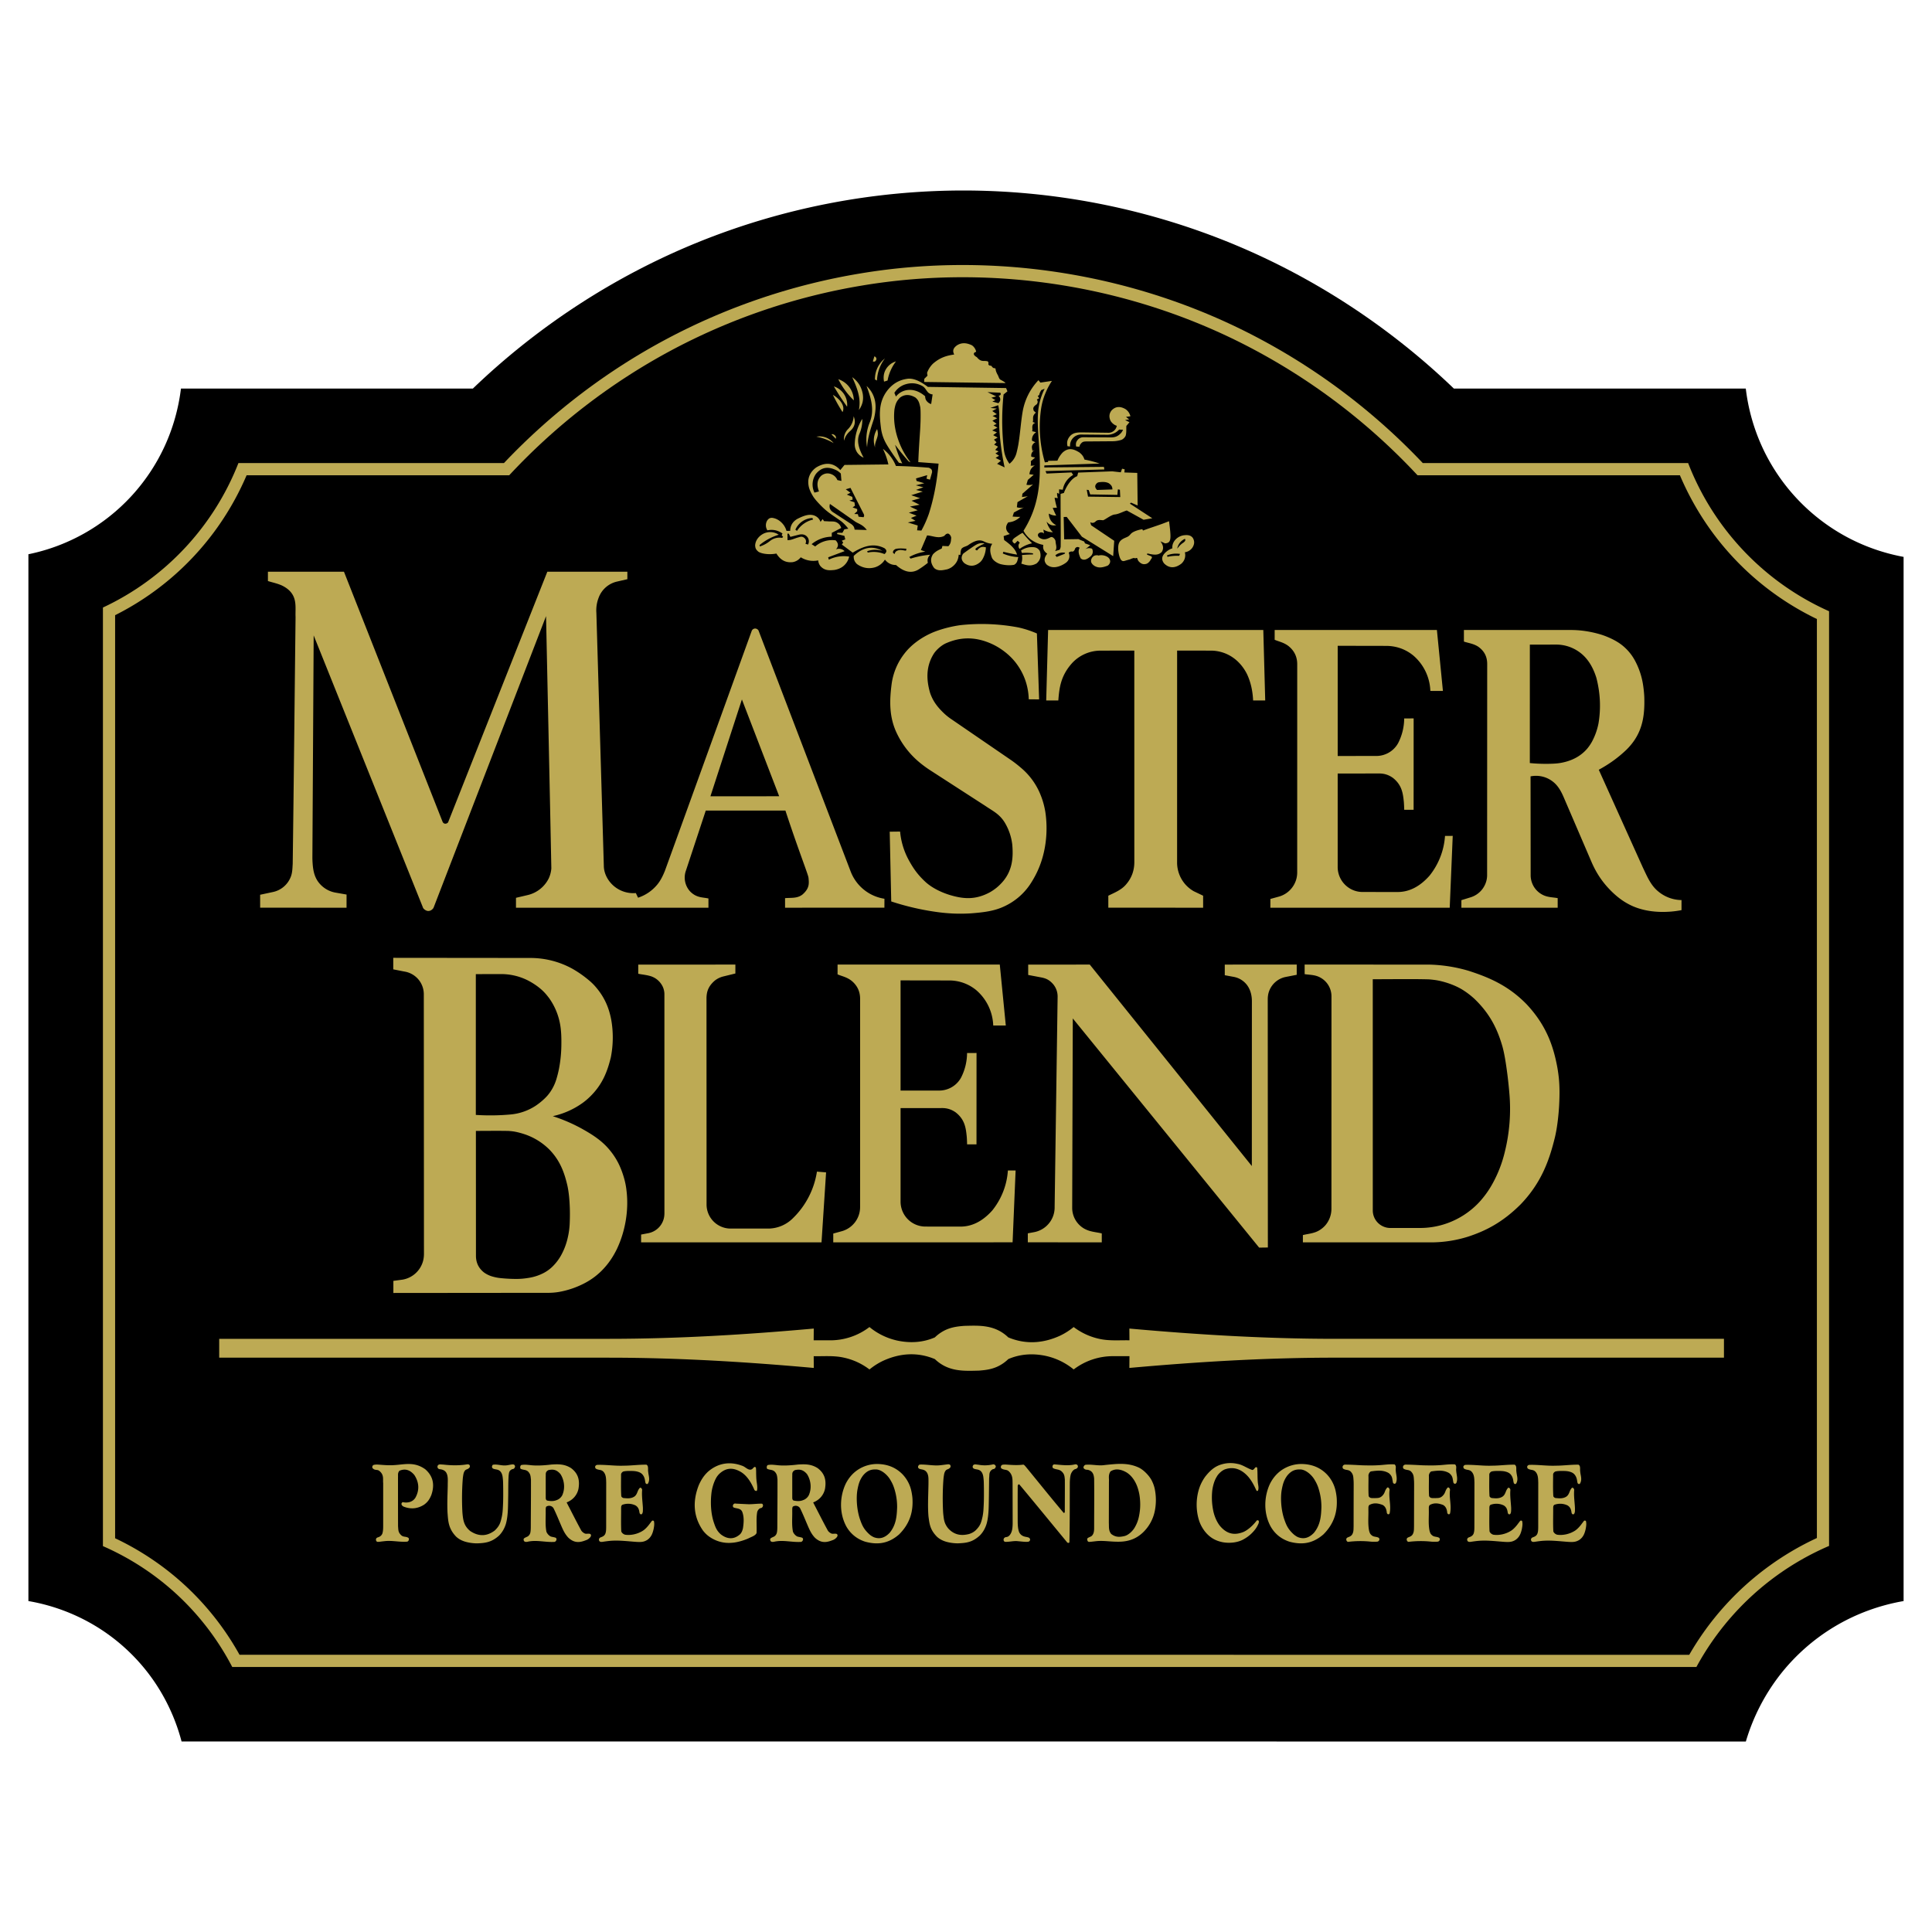
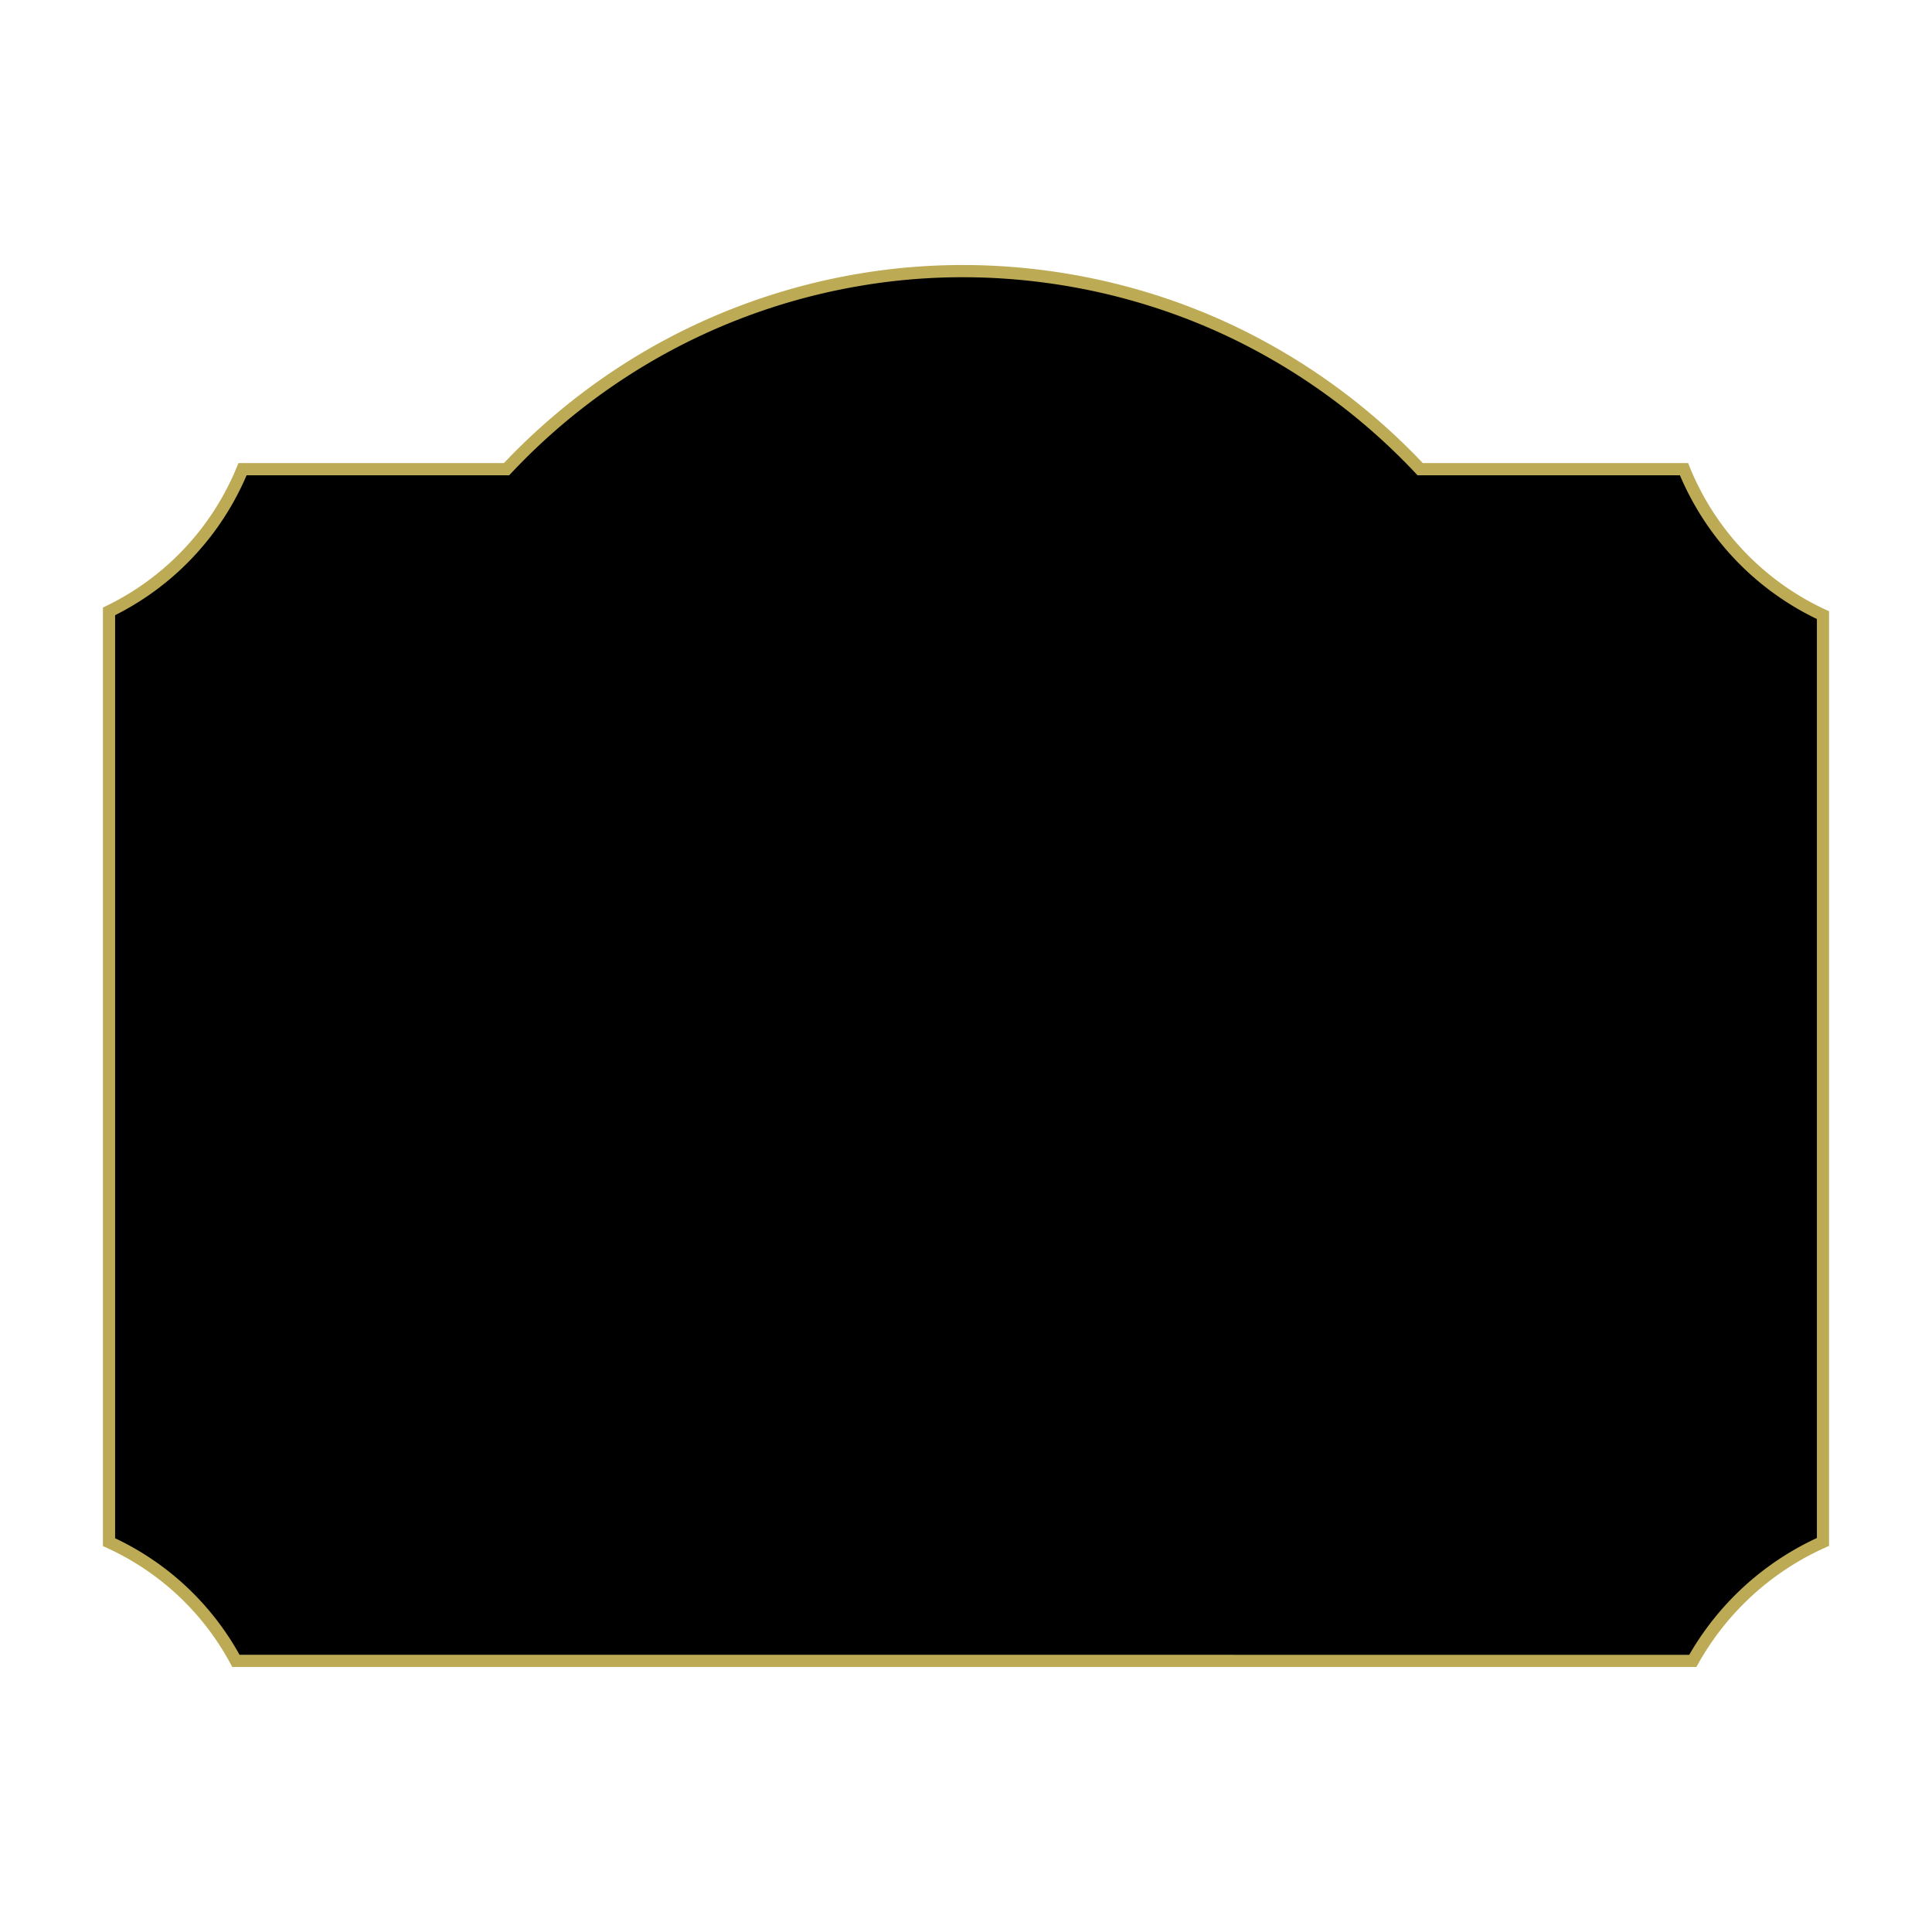
<svg xmlns="http://www.w3.org/2000/svg" width="2500" height="2500" viewBox="0 0 192.756 192.756">
  <g fill-rule="evenodd" clip-rule="evenodd">
    <path fill="#fff" d="M0 0h192.756v192.756H0V0z" />
-     <path d="M18.115 173.748l156.069.003a20.125 20.125 0 0 1 3.338-6.561c1.506-1.954 3.383-3.624 5.498-4.894s4.471-2.139 6.902-2.558V55.561c-2.02-.374-3.982-1.066-5.785-2.05a19.404 19.404 0 0 1-8.288-8.841 19.509 19.509 0 0 1-1.672-5.904h-29.125c-6.5-6.244-14.195-11.254-22.551-14.634a70.597 70.597 0 0 0-26.386-5.126 70.598 70.598 0 0 0-26.387 5.126c-8.355 3.379-16.05 8.39-22.549 14.634H18.053c-.24 1.986-.789 3.935-1.625 5.751s-1.959 3.501-3.314 4.973a19.208 19.208 0 0 1-10.28 5.807v104.441a19.258 19.258 0 0 1 6.798 2.552c2.076 1.271 3.905 2.947 5.352 4.905s2.514 4.199 3.131 6.553z" />
    <path d="M15.45 157.258a26.401 26.401 0 0 1 4.375 4.089 26.618 26.618 0 0 1 3.346 4.968l146.079.002a27.359 27.359 0 0 1 7.957-9.079 27.338 27.338 0 0 1 5.279-3.001V60.983a26.793 26.793 0 0 1-14.061-14.784H141.95a63.502 63.502 0 0 0-16.254-12.389c-12.078-6.45-26.293-8.779-39.801-6.538-6.752 1.109-13.322 3.326-19.363 6.538S54.983 41.232 50.279 46.2H23.788a26.652 26.652 0 0 1-13.519 14.414v93.642a26.578 26.578 0 0 1 5.181 3.002z" fill="#bdaa54" />
    <path d="M21.371 53.06a27.818 27.818 0 0 1-9.886 8.317v92.095c1.736.82 3.388 1.821 4.919 2.981s2.94 2.479 4.198 3.932a27.75 27.75 0 0 1 3.296 4.713l144.639.002a28.456 28.456 0 0 1 7.717-8.671 28.53 28.53 0 0 1 5.018-2.981V61.76c-2.027-.977-3.938-2.196-5.674-3.626s-3.299-3.071-4.645-4.875a28.285 28.285 0 0 1-3.348-5.842h-26.18a62.333 62.333 0 0 0-16.023-12.383c-11.934-6.453-26.031-8.787-39.412-6.542a61.894 61.894 0 0 0-19.163 6.542 62.277 62.277 0 0 0-16.022 12.383H24.604a28.022 28.022 0 0 1-3.233 5.643z" />
-     <path d="M74.02 69.783l3.719 9.66-6.86.003 3.141-9.663zm-39.446 20.78l.002-1.314-1.156-.202a2.725 2.725 0 0 1-1.441-.79c-.609-.63-.74-1.396-.79-2.137a8.166 8.166 0 0 1-.021-.664l.127-22.062 10.89 27.118c.031.165.372.44.644.366.156-.011.396-.193.446-.363l11.204-29.043c.176 8.389.363 16.776.528 25.167a2.94 2.94 0 0 1-.251.984 3.15 3.15 0 0 1-2.079 1.671l-1.197.281-.001.991 19.202-.002.001-.922c-.577-.133-1.182-.047-1.827-.701a2.048 2.048 0 0 1-.42-2.079l1.98-5.992h7.946c.352 1.067.712 2.131 1.085 3.191s.757 2.116.964 2.703c.208.587.237.705.257.825.047.536.121 1.034-.615 1.667-.533.407-1.143.293-1.727.354l.001.953 9.912-.005.003-.889a4.31 4.31 0 0 1-3.375-2.734L75.7 62.968c-.029-.171-.372-.408-.636-.131a.338.338 0 0 0-.067.112c-2.887 7.979-5.76 15.948-8.66 23.935-.169.419-.43 1.001-.821 1.441a4.14 4.14 0 0 1-1.857 1.239l-.221-.463a2.996 2.996 0 0 1-2.406-.901c-.503-.52-.784-1.187-.788-1.81L59.5 61.14a3.456 3.456 0 0 1 .224-1.498 2.56 2.56 0 0 1 1.783-1.606l1.086-.25-.001-.747h-7.985l-9.878 24.95c-.026.154-.412.343-.575-.005L34.317 57.04H26.73v.931c.441.137.872.223 1.323.411.176.078.351.175.521.294 1.153.821.866 1.914.914 2.902-.096 8.205-.175 16.409-.285 24.615-.03.43-.025.917-.223 1.362A2.443 2.443 0 0 1 27.215 89l-1.262.27.002 1.291 8.619.002zm54.193-7.584l1.036-.013a7.34 7.34 0 0 0 .8 2.727c.455.844.889 1.527 1.769 2.332.705.626 1.618 1.026 2.365 1.261 1.396.421 2.591.516 4.046-.275.465-.273.893-.6 1.338-1.138.926-1.142.973-2.428.875-3.591a5.49 5.49 0 0 0-.693-2.115 3.31 3.31 0 0 0-.672-.839c-.393-.355-.861-.605-1.295-.905L92.7 76.78a11.266 11.266 0 0 1-1.132-.86 8.55 8.55 0 0 1-2.035-2.643c-.853-1.697-.793-3.395-.565-5.106.078-.53.224-1.05.432-1.543.208-.494.481-.96.807-1.384.706-.932 1.684-1.593 2.556-2.007.252-.12.51-.227.828-.335a12.004 12.004 0 0 1 2.234-.531 19.697 19.697 0 0 1 5.787.23c.617.138 1.232.336 1.84.601l.221 6.577-1.035-.01a6.261 6.261 0 0 0-.32-1.836 6.155 6.155 0 0 0-.857-1.655c-.736-1.025-1.828-1.772-2.785-2.152-1.363-.553-2.755-.609-4.233.026-.467.184-1.057.684-1.329 1.154-.74 1.239-.69 2.539-.319 3.823.255.74.656 1.367 1.486 2.13.179.158.365.308.562.443l5.994 4.107c.41.281.807.599 1.199.945a6.81 6.81 0 0 1 1.758 2.494c.248.598.395 1.154.496 1.737.281 1.838.135 4.236-1 6.376-.17.322-.357.636-.561.937a6.274 6.274 0 0 1-2.539 2.133c-1.031.491-2.178.604-3.286.692a16.32 16.32 0 0 1-1.699.024 17.243 17.243 0 0 1-1.802-.165 25.8 25.8 0 0 1-4.484-1.045l-.152-6.958zm15.803-20.125l-.189 7.032h1.207c.096-1.21.217-2.433 1.363-3.716a3.876 3.876 0 0 1 2.838-1.256l3.381-.005.002 21.112c0 .39-.061.78-.191 1.146-.131.367-.328.71-.578 1.008-.473.603-1.191.878-1.826 1.19v1.195l9.459.003v-1.198l-.934-.446a3.295 3.295 0 0 1-.893-.744 3.311 3.311 0 0 1-.77-2.155l.002-21.112 3.381.005a3.874 3.874 0 0 1 2.02.58c.768.476 1.277 1.165 1.578 1.777.398.853.562 1.735.604 2.615h1.207l-.191-7.032h-21.47v.001zm40.369 20.542l-.77.002a7.103 7.103 0 0 1-1.543 3.966c-1.008 1.141-2.078 1.627-3.166 1.632l-3.518-.003a2.458 2.458 0 0 1-1.461-.479 2.495 2.495 0 0 1-1.02-2.013v-9.328l4.207-.002c.422.009.857.12 1.301.437.908.713 1.006 1.558 1.092 2.392.023.263.031.528.039.792l.936-.001.004-9.115-.943.002a5.472 5.472 0 0 1-.607 2.468 2.486 2.486 0 0 1-2.176 1.277l-3.852.002V64.431l4.84.009c.492.001.986.082 1.449.247.463.167.896.415 1.273.73a4.873 4.873 0 0 1 1.682 3.515l1.254.002-.6-6.079-16.186-.001v.977c.439.189.924.266 1.404.646.635.524.846 1.159.846 1.794l-.002 20.771c0 .273-.043.546-.131.805s-.219.503-.385.719a2.489 2.489 0 0 1-1.336.896l-.824.226-.002.879 17.895-.003.3-7.168zM152.633 64.315l2.604-.005a3.938 3.938 0 0 1 2.397.794c.902.678 1.363 1.654 1.635 2.518.387 1.489.471 3.017.213 4.553a6.533 6.533 0 0 1-.635 1.793 4.334 4.334 0 0 1-.48.711c-.771.911-1.789 1.282-2.654 1.436-.23.04-.465.063-.781.078-.646.031-1.525.018-2.301-.064l.002-11.814zm2.777 26.251v-.959c-.498-.096-1.053-.068-1.584-.377a2.186 2.186 0 0 1-.596-.492 2.2 2.2 0 0 1-.516-1.431l-.01-9.848a2.738 2.738 0 0 1 1.586.15c.25.104.482.243.691.415.498.404.793.975 1.014 1.481l2.797 6.508c.195.45.42.887.682 1.302s.559.808.885 1.173c.674.75 1.371 1.312 2.043 1.674 1.332.744 2.92.903 4.326.786a9.44 9.44 0 0 0 1.037-.145v-1.002a3.703 3.703 0 0 1-2.368-.901c-.74-.621-1.098-1.545-1.488-2.345l-4.398-9.755c.912-.5 1.803-1.092 2.723-1.964a6.34 6.34 0 0 0 .746-.863c.998-1.397 1.113-2.912 1.072-4.416a11.28 11.28 0 0 0-.107-1.113 7.483 7.483 0 0 0-.818-2.523 4.936 4.936 0 0 0-1.186-1.463c-.531-.449-1.162-.753-1.754-.987a6.63 6.63 0 0 0-.58-.196 10.834 10.834 0 0 0-1.896-.371c-.334-.033-.67-.049-1.006-.049l-10.65-.003v1.158c.451.152.939.195 1.43.511.672.476.881 1.073.893 1.673l-.008 21.142c-.004.44-.139.918-.467 1.362a2.338 2.338 0 0 1-1.18.827l-.92.285v.756h9.607zM98.543 121.23c-.867.795-1.773 1.142-2.696 1.148l-3.518-.004a2.473 2.473 0 0 1-2.008-1.029 2.498 2.498 0 0 1-.471-1.463v-9.327l4.206-.003c.423.01.858.12 1.301.437.91.713 1.007 1.559 1.093 2.392.024.264.031.528.038.793l.937-.002.004-9.115-.945.003a5.44 5.44 0 0 1-.607 2.469 2.49 2.49 0 0 1-2.176 1.277l-3.851.002V97.813l4.84.008a4.224 4.224 0 0 1 2.723.977 4.877 4.877 0 0 1 1.682 3.515l1.254.002-.6-6.079-16.185-.001v.977c.438.189.923.267 1.403.646.634.524.846 1.159.846 1.794l-.001 20.772a2.495 2.495 0 0 1-1.852 2.421l-.825.226-.001.879 17.893-.003.301-7.168-.771.002a7.078 7.078 0 0 1-.762 2.758c-.219.429-.48.833-.779 1.208-.149.17-.307.332-.473.483zm38.924.763a1.748 1.748 0 0 1-.504-1.227l-.002-23.068c1.861.004 3.721-.034 5.584.012.191.014.381.034.57.059.188.024.377.054.682.129.59.141 1.523.446 2.283.956.365.237.707.51 1.004.781 1.631 1.554 2.334 3.127 2.803 4.735.1.357.18.72.266 1.21s.176 1.11.254 1.731c.076.621.141 1.244.182 1.75a17.785 17.785 0 0 1-.463 5.901 12.452 12.452 0 0 1-1.15 3.009 9.47 9.47 0 0 1-1.383 1.96 8.114 8.114 0 0 1-3.348 2.162 7.978 7.978 0 0 1-2.506.422h-3.051c-.227 0-.453-.052-.662-.142a1.744 1.744 0 0 1-.559-.38zm-82.664 6.992a6.37 6.37 0 0 0 .981-.091 8.807 8.807 0 0 0 1.91-.571c.664-.284 1.475-.708 2.279-1.49.748-.739 1.207-1.476 1.571-2.21.842-1.774 1.203-3.879.962-5.844a7.173 7.173 0 0 0-.214-1.13c-.123-.455-.315-1.026-.582-1.562s-.606-1.036-1.002-1.487c-.765-.888-1.75-1.483-2.683-2.005a16.652 16.652 0 0 0-2.875-1.235 8.042 8.042 0 0 0 2.97-1.315 6.44 6.44 0 0 0 .724-.609c1.298-1.251 1.772-2.609 2.099-3.945.239-1.212.264-2.508.034-3.781-.201-1.031-.577-2.089-1.469-3.155a5.554 5.554 0 0 0-.792-.785 10.9 10.9 0 0 0-1.607-1.117 8.68 8.68 0 0 0-4.162-1.076l-13.712-.014v1.149l1.103.218a2.29 2.29 0 0 1 1.945 2.298l.015 25.873c0 .303-.045.607-.146.894a2.566 2.566 0 0 1-1.991 1.675l-.914.123V129l15.556-.015zm91.709-5.617c1.744-.576 3.41-1.422 5.201-3.208 2.088-2.169 2.875-4.44 3.43-6.723.092-.404.168-.811.234-1.298.068-.488.127-1.057.164-1.627s.053-1.143.051-1.62c-.006-.93-.08-1.606-.215-2.391-.383-2.062-1.061-4.156-3.047-6.284-1.863-1.924-3.855-2.73-5.816-3.362a15.063 15.063 0 0 0-3.982-.618l-12.367-.001v.952c.502.086 1.051.048 1.586.356a2.127 2.127 0 0 1 1.09 1.843l-.004 21.199a2.527 2.527 0 0 1-.59 1.643 2.509 2.509 0 0 1-.518.455c-.551.378-1.15.394-1.74.54v.725l12.994.001a12.345 12.345 0 0 0 3.529-.582zm-39.539-2.88l.059-18.88 18.594 22.868.869-.012-.012-24.742c0-.26.031-.521.113-.768a2.23 2.23 0 0 1 1.674-1.483l1.104-.214v-1.021l-7.178.001v1.062l.936.172c.254.052.5.15.719.29.221.139.414.318.57.526.344.463.48 1.048.48 1.59l-.006 16.459-16.168-20.099-6.145.001v1.034l1.369.26c.375.083.736.206 1.145.688.312.394.434.831.422 1.269l-.297 20.903c.008.291-.035.583-.125.859a2.51 2.51 0 0 1-1.863 1.67l-.688.129v.896l7.379.003v-.889c-.557-.143-1.168-.143-1.764-.486a2.386 2.386 0 0 1-1.187-2.086zm-26.735-.31a8.177 8.177 0 0 1-1.13 1.364 3.503 3.503 0 0 1-2.376 1.032h-3.925a2.426 2.426 0 0 1-.884-.206 2.4 2.4 0 0 1-1.429-2.165l-.007-20.651c.019-.54.126-1.106.815-1.706.269-.217.57-.354.871-.427l1.196-.294v-.889l-9.691.004v.913c.443.089.872.115 1.331.269.24.094.442.205.655.4.252.229.457.543.544.846.051.166.08.34.08.514l.002 21.856c0 .23-.031.462-.105.68a1.982 1.982 0 0 1-1.484 1.313l-.738.141v.776l18 .002.455-6.982-.912-.075a8.233 8.233 0 0 1-1.268 3.285zM47.473 97.189l2.517-.006c.836 0 1.716.174 2.557.575.396.19.771.428 1.06.64.605.449.9.811 1.218 1.239a6.418 6.418 0 0 1 1.034 2.438c.133.644.162 1.408.148 2.223a13.332 13.332 0 0 1-.239 2.347c-.069.342-.154.681-.239.962a4.587 4.587 0 0 1-.63 1.338 3.943 3.943 0 0 1-.526.621 6.583 6.583 0 0 1-.942.764 5.451 5.451 0 0 1-2.458.858 22.352 22.352 0 0 1-3.5.047V97.189zm.007 15.641c1.087.001 2.172-.019 3.26.004.129.009.259.021.388.037.281.031.757.139 1.261.309a6.378 6.378 0 0 1 2.401 1.49c1.116 1.133 1.532 2.385 1.818 3.609.155.708.224 1.53.247 2.405.011.469.003.937-.012 1.284a7.6 7.6 0 0 1-.189 1.473 6.605 6.605 0 0 1-.645 1.749 4.93 4.93 0 0 1-.945 1.233 3.803 3.803 0 0 1-.782.562 4.829 4.829 0 0 1-1.49.501c-.464.078-.824.11-1.256.114a15.789 15.789 0 0 1-1.549-.078 4.41 4.41 0 0 1-.799-.147 2.71 2.71 0 0 1-.897-.42c-.598-.47-.796-1.053-.805-1.632l-.006-12.493zM60.732 135.456c6.827 0 13.646.411 20.46 1.024l-.009-1.173c.985.021 1.994-.079 2.993.142.465.099.919.25 1.352.448a6.51 6.51 0 0 1 1.22.734 6.637 6.637 0 0 1 1.332-.851c1.64-.76 3.412-.928 5.192-.182 1.349 1.291 2.908 1.185 4.401 1.149.727-.057 1.506-.146 2.277-.639.234-.147.451-.318.648-.511 1.191-.517 2.451-.584 3.697-.328a6.608 6.608 0 0 1 2.826 1.361 6.44 6.44 0 0 1 3.99-1.324h1.576l-.01 1.173c6.814-.613 13.635-1.024 20.461-1.024h38.861v-1.881h-38.861c-6.826-.001-13.646-.412-20.461-1.024l.01 1.172c-.986-.021-1.994.079-2.994-.141a6.502 6.502 0 0 1-2.573-1.183 6.613 6.613 0 0 1-1.332.852c-1.639.759-3.412.928-5.191.181-1.348-1.291-2.908-1.185-4.402-1.149-.726.058-1.505.146-2.276.639a3.946 3.946 0 0 0-.649.511c-1.191.517-2.451.584-3.696.329a6.59 6.59 0 0 1-2.828-1.362 6.426 6.426 0 0 1-3.99 1.324H81.18l.009-1.172c-6.814.612-13.634 1.023-20.46 1.024H21.87v1.881h38.862zM42.43 146.591c-1.104-.795-2.092-.47-3.127-.415a5.153 5.153 0 0 1-.497.01c-.424 0-.975-.065-1.213-.067a1.695 1.695 0 0 0-.265.024c-.191.042-.201.218-.177.302.221.301.465.132.684.299.509.406.349.828.395 1.229v4.195c.001.275 0 .554-.077.823-.115.28-.314.345-.458.394-.309.086-.176.471-.008.442.096.002.092.008.289-.02.083-.011.225-.029.367-.043.745-.096 1.467.098 2.205.051.244.016.296-.277.206-.375-.245-.174-.49-.062-.709-.257-.34-.307-.295-.544-.332-.911-.005-1.622-.004-3.243-.005-4.865.017-.247-.051-.438.141-.667.527-.233 1.035-.125 1.49.422.508.776.5 1.551.11 2.258-.305.494-.872.541-1.274.447-.245.16-.062.369.077.441.725.288 1.399.229 2.054-.182.418-.304.561-.589.719-.943.321-.905.283-1.828-.595-2.592zM65.238 151.755c-.179-.157-.268.112-.357.192-.204.288-.5.641-.805.812-.542.324-1.18.429-1.654.366-.191-.011-.447-.222-.44-.393-.036-.746-.008-1.488-.013-2.233.008-.123-.015-.258.113-.361a1.682 1.682 0 0 1 1.32.057c.318.195.355.465.396.685.021.233.221.266.288.116a.695.695 0 0 0 .054-.292c.002-.06.005-.159.003-.259-.03-.582-.124-1.166-.081-1.749.029-.172-.143-.311-.217-.258-.271.273-.222.583-.506.838-.389.31-.945.188-1.092.188-.106 0-.258-.11-.262-.206-.045-.707-.021-1.413-.021-2.119-.015-.171.166-.321.253-.332.18-.045.402-.051.689-.052.22.003.422.013.57.043.19.041.391.097.56.246.338.326.311.754.357.869.021.152.196.197.256.099.234-.411.05-.783.021-1.175-.047-.235.063-.576-.174-.705-.756-.013-1.508.1-2.264.099-.892.038-1.785-.111-2.674-.079-.248.092-.191.26-.128.362.298.201.551.056.805.355.256.312.232.755.246 1.028l-.004 4.504c-.005.201-.004.38-.069.578-.097.298-.376.357-.494.412-.042-.006-.184.142-.157.209-.01.183.137.227.196.235.115.006.117 0 .344-.033.1-.015.265-.038.431-.056.93-.107 1.87.03 2.826.094.338.011.636.031 1.004-.189.41-.271.546-.646.647-1.072.055-.274.104-.557.033-.824zM51.178 146.104c-.104-.006-.319.042-.52.078a2.038 2.038 0 0 1-.157.019c-.435.05-.863-.135-1.306-.065-.068.001-.221.288.028.401.249.104.567.02.79.394.136.241.141.483.171.774.013.193.015.497.02.826.004.4.006.853-.008 1.332-.008.256-.021.51-.033.696a5.13 5.13 0 0 1-.097.772c-.128.556-.201.885-.704 1.368-.766.577-1.575.627-2.435.062-.628-.499-.712-1.081-.771-1.63a6.376 6.376 0 0 1-.03-.397 26.109 26.109 0 0 1 .028-2.974c.013-.182.022-.292.036-.401.039-.248.056-.432.173-.6.125-.214.348-.12.512-.396.004-.071.045-.266-.235-.271-.817.14-1.634.12-2.451.025-.183.01-.429-.091-.531.139-.032.094-.011.315.251.329.189.023.461.093.612.338.215.368.143.844.151 1.268-.017.902-.069 1.729-.024 2.707.066.839.073 1.599.864 2.417.292.265.574.391.851.483.339.107.818.188 1.277.182.821-.032 1.438-.126 2.16-.783.334-.348.523-.713.648-1.082.157-.482.22-1.157.235-1.784.007-.239.011-.489.018-.958.015-.549-.007-1.396.048-2.194.032-.173.013-.413.284-.562.105-.087.254.022.353-.277.006-.07-.028-.233-.208-.236zM58.489 153.023c-.158.019-.41-.182-.49-.312-.494-.9-.927-1.777-1.392-2.666-.024-.05-.049-.104-.074-.149.263-.096.551-.278.766-.524.236-.271.358-.559.416-.836.119-.716.064-1.462-.733-2.058-.653-.417-1.255-.405-1.966-.361-.727.089-1.52.141-2.188.05-.243-.021-.49-.054-.725-.013-.258-.024-.235.411-.114.41.276.112.426.047.678.232.278.275.268.488.307.821.007 1.589-.011 3.176-.017 4.764.001.197-.018.416-.044.528a.619.619 0 0 1-.256.378c-.187.103-.457.166-.412.334.013.249.262.219.372.204.882-.215 1.762.06 2.644.013.204.027.372-.305.173-.42-.138-.049-.256-.062-.384-.094-.214-.02-.524-.354-.547-.575-.116-.67-.044-1.328-.059-1.992.009-.145-.018-.295.051-.432a.512.512 0 0 1 .737.162c.315.643.554 1.262.831 1.892.163.359.316.688.638 1.032.669.629 1.253.457 1.835.226.235-.093.59-.423.351-.594-.143-.053-.266-.013-.398-.02zm-2.395-3.835a1.07 1.07 0 0 1-.401.409c-.361.178-.641.207-1.117.111-.124-.076-.126-.185-.128-.285l-.001-2.143c.021-.194-.073-.438.279-.611.378-.07.756-.11 1.191.401.359.551.511 1.375.177 2.118zM83.085 153.023c-.158.019-.41-.182-.489-.312-.494-.9-.928-1.777-1.392-2.665-.025-.051-.049-.104-.074-.15.262-.096.551-.278.765-.524a1.82 1.82 0 0 0 .417-.836c.119-.716.064-1.462-.733-2.058-.653-.417-1.255-.405-1.966-.361-.727.089-1.52.141-2.188.05-.243-.021-.491-.054-.725-.013-.258-.024-.236.411-.114.41.276.112.426.047.678.232.278.275.268.488.306.821.007 1.589-.011 3.176-.016 4.764.001.197-.018.416-.044.528a.613.613 0 0 1-.255.378c-.187.103-.457.166-.412.334.014.249.263.219.372.204.882-.215 1.762.06 2.644.013.204.027.372-.305.173-.42-.138-.049-.256-.062-.385-.094-.214-.02-.523-.354-.547-.575-.116-.67-.044-1.328-.059-1.992.01-.145-.018-.295.052-.432a.512.512 0 0 1 .737.162c.315.643.554 1.262.831 1.892.163.359.316.688.637 1.032.669.629 1.253.457 1.835.226.235-.093.59-.423.35-.594-.142-.053-.266-.013-.398-.02zm-2.395-3.835c-.081.14-.182.276-.401.409-.361.178-.64.207-1.117.111-.124-.076-.125-.185-.128-.285l-.001-2.143c.021-.194-.073-.438.278-.611.379-.07.757-.11 1.192.401.36.551.512 1.375.177 2.118zM115.232 148.668a3.21 3.21 0 0 0-.279-.862c-.211-.491-.824-1.146-1.332-1.384-1.137-.535-2.287-.365-3.395-.256-.615.103-1.232-.078-1.848-.028-.188-.022-.336.229-.254.354.184.198.328.113.488.175.482.145.521.588.551.842.021 1.665 0 3.33 0 4.994-.004.252-.031.529-.236.733-.178.144-.498.167-.455.368.047.318.244.213.354.221l.539-.062c.68-.076 1.357.047 2.037.053.908.026 1.807-.145 2.619-.91a4.085 4.085 0 0 0 1.211-2.248 5.52 5.52 0 0 0 0-1.99zm-1.509 2.075a6.178 6.178 0 0 1-.1.6 3.433 3.433 0 0 1-.379.996c-.201.39-.668.829-1.061.916-.414.091-.836.16-1.316-.209-.285-.344-.213-.726-.238-1.094l.01-4.105c.029-.347-.094-.655.152-1.04.494-.328 1.055-.222 1.615.103.574.366.889.954 1.055 1.397.082.224.154.486.203.733.084.447.133 1.091.059 1.703zM76.028 150.024c-.396-.014-.781.042-1.172.051l-.186.001c-.422-.017-.845-.04-1.268-.061-.235-.07-.395.277-.189.396.292.106.663.062.829.397.234.569.146 1.229.084 1.663-.045.192-.111.405-.271.585-.684.627-1.381.46-1.939.026-.422-.366-.552-.753-.711-1.228-.297-.926-.324-1.978-.228-2.85.046-.447.187-.963.393-1.391.099-.202.182-.343.374-.546.762-.727 1.483-.604 2.15-.225.708.417 1.108 1.213 1.342 1.737.034.166.268.234.295.108.07-.373-.042-.735-.066-1.103-.004-.049-.006-.044-.011-.16-.002-.063-.007-.171-.009-.277-.01-.28.002-.423-.026-.712-.145-.219-.271.076-.4.149-.352.185-.628-.245-.998-.353-1.155-.428-2.347-.3-3.385.602-.479.453-.716.896-.908 1.318-.626 1.578-.588 3.133.416 4.564.22.275.417.463.695.648a3.348 3.348 0 0 0 2.189.559c.497-.029 1.179-.226 1.664-.447.27-.146.666-.246.79-.521.036-.683-.049-1.352.052-2.023.013-.188.187-.445.377-.471.171-.009.319-.31.117-.436zM107.273 146.097c-.688.168-1.377.058-2.064.006-.213-.013-.262.284-.129.384.289.146.562.088.816.296.32.28.311.522.344.835.008 1.063-.004 2.126-.004 3.188.018.075-.064.172-.113.134-1.287-1.522-2.523-3.072-3.785-4.608-.068-.078-.162-.199-.246-.207-.598.089-1.324.022-1.754-.005a1.96 1.96 0 0 0-.271.011c-.229.031-.234.248-.186.349.266.207.482.108.711.265.465.376.424.866.434 1.268l.008 3.974c0 .183-.02.508-.064.678-.051.23-.219.643-.551.685-.359.021-.357.418-.154.476.436.027.871-.118 1.307-.059.354.027.826.099 1.064.042.203-.124.152-.282.041-.384-.213-.096-.404-.08-.598-.171a.779.779 0 0 1-.443-.521c-.07-.243-.09-.493-.1-.845-.002-1.189-.008-2.381.002-3.571-.021-.139.1-.302.182-.19 1.6 1.915 3.145 3.81 4.717 5.715.088.141.252.105.258.017.049-2.003.027-3.997.041-5.995.012-.219.021-.423.072-.662.043-.258.268-.583.477-.63.178-.038.283-.187.254-.282-.014-.183-.187-.199-.266-.193zM90.93 148.781a3.45 3.45 0 0 0-.914-1.719c-.731-.728-1.57-.965-2.376-.997a3.491 3.491 0 0 0-2.094.603c-.58.399-.954.925-1.189 1.409-.549 1.194-.657 2.783.043 4.145a3.249 3.249 0 0 0 1.317 1.336c.195.105.4.192.612.259 1.086.29 2.221.281 3.381-.734 1.143-1.145 1.407-2.385 1.323-3.628a5.82 5.82 0 0 0-.103-.674zm-2.178 4.157c-.55.568-1.064.61-1.548.438a1.731 1.731 0 0 1-.458-.288c-.62-.56-.771-1.007-.978-1.605-.302-.962-.353-2.103-.22-2.852.101-.509.192-.926.554-1.415.462-.564.897-.616 1.275-.61.547-.007 1.192.556 1.48 1.09.14.237.235.424.341.741a5.99 5.99 0 0 1 .308 1.963c-.033.862-.095 1.747-.754 2.538zM99.051 146.107a3.58 3.58 0 0 1-1.438.03c-.242-.017-.354-.082-.506.032-.078.104-.117.276.076.367.25.104.566.02.791.394.135.241.141.483.17.774.014.193.016.497.021.826.004.4.006.853-.008 1.333-.008.255-.021.509-.033.695a5.115 5.115 0 0 1-.098.772c-.127.557-.205.887-.703 1.368-.219.19-.427.282-.637.351-.477.115-1.32.264-2.068-.543-.423-.508-.442-.916-.501-1.376a7.27 7.27 0 0 1-.03-.397 26.109 26.109 0 0 1 .027-2.974c.013-.182.022-.292.037-.401.039-.248.055-.432.172-.6.125-.214.348-.12.513-.396.004-.071.045-.266-.235-.271-.25.028-.553.072-.766.094-.687.081-1.373-.093-2.06-.065a.259.259 0 0 0-.067.026c-.145.114-.212.371.162.438.19.042.437.06.612.338.137.218.152.51.152.701.001.076.002.175.001.272 0 .099-.001.196-.007.461l-.025.968c-.007.27-.009.377-.01.522-.005.39-.002 1.015.047 1.496.102.733.153 1.267.833 1.971.262.245.563.388.851.483.339.107.818.188 1.276.182.821-.039 1.413-.101 2.159-.783.336-.346.523-.713.648-1.082.158-.482.221-1.157.236-1.784.006-.239.01-.489.018-.958l.018-1.512c.004-.358.006-.386.008-.423.045-.254-.053-.585.307-.821.109-.087.254.021.354-.278.029-.085-.121-.286-.297-.23zM133.262 148.781a3.507 3.507 0 0 0-.49-1.19 3.38 3.38 0 0 0-.424-.529c-.73-.728-1.57-.965-2.377-.997a3.495 3.495 0 0 0-2.094.603c-.58.399-.955.925-1.189 1.409-.549 1.194-.656 2.783.043 4.145.172.319.412.663.789.979.164.137.342.256.527.357.195.105.4.192.611.259 1.086.29 2.223.281 3.383-.734 1.143-1.145 1.406-2.385 1.322-3.628a5.85 5.85 0 0 0-.101-.674zm-2.178 4.157c-.551.568-1.064.61-1.549.438a1.162 1.162 0 0 1-.193-.097 2.222 2.222 0 0 1-.264-.191c-.621-.56-.773-1.007-.979-1.605-.301-.962-.354-2.103-.219-2.852.1-.509.191-.926.553-1.415.461-.564.898-.616 1.275-.61.547-.007 1.193.556 1.48 1.09a3.6 3.6 0 0 1 .342.741c.055.168.117.388.166.609.1.449.145.905.141 1.354-.032.862-.095 1.747-.753 2.538zM125.393 151.693c-.377.5-.965 1.043-1.471 1.202-.689.237-1.484.248-2.254-.714-.334-.451-.547-1.04-.635-1.52a6.475 6.475 0 0 1-.08-1.994c.057-.401.188-.938.449-1.347.166-.311.578-.667.896-.75.693-.219 1.504-.086 2.264.793.359.433.574.875.785 1.334.037.048.076.073.121.051a.112.112 0 0 0 .033-.02c.139-.273-.01-.639-.016-.958-.035-.438-.01-.873-.053-1.316.006-.022-.098-.143-.205-.021-.084.069-.1.186-.281.229-.512-.167-.975-.528-1.471-.608a3.134 3.134 0 0 0-1.291-.029c-.734.151-1.264.446-1.934 1.295a4.328 4.328 0 0 0-.664 1.366 5.391 5.391 0 0 0-.043 2.705c.129.521.295.876.604 1.314.541.726 1.16 1.018 1.795 1.153.67.135 1.545.07 2.168-.302.217-.123.494-.308.734-.541.385-.372.559-.656.689-.946.057-.094.164-.465-.14-.376zM139.143 146.105c-.555-.047-1.094.058-1.641.081-.279.015-.42.021-.852.021a29.745 29.745 0 0 1-.752-.014c-.576-.026-1.154-.07-1.73-.066a.246.246 0 0 0-.162.404c.27.174.518.072.744.282.295.301.266.556.299.937.006.121.008.242.008.363-.004 1.396-.006 2.794-.008 4.19-.01.244.008.495-.109.729-.135.281-.377.288-.543.393-.184.151-.01.44.129.404a9.703 9.703 0 0 1 2.266-.015c.238.013.562.008.648-.007.211-.07.223-.278.119-.38-.225-.123-.438-.079-.633-.197-.264-.18-.266-.326-.322-.471-.152-.719-.059-1.43-.08-2.145.012-.154-.033-.318.094-.459.471-.258.9-.166 1.334-.003.293.167.371.467.402.683 0 .285.252.318.295.132.156-.77-.111-1.521-.014-2.282.033-.16-.137-.354-.236-.261-.23.251-.209.454-.373.677-.32.429-.602.339-.859.37-.189-.021-.506.063-.617-.214-.041-.655-.01-1.306-.016-1.959-.037-.227.146-.496.275-.5.588-.082 1.182-.155 1.738.17.385.305.34.554.41.825-.004.271.246.315.322.139.16-.415-.002-.802-.023-1.202-.035-.209.086-.442-.113-.625zM158.229 151.755c-.18-.157-.268.112-.357.192-.203.288-.5.641-.805.812-.543.324-1.18.429-1.654.366-.191-.011-.447-.222-.439-.393-.037-.746-.008-1.488-.012-2.233.006-.123-.016-.258.111-.361a1.681 1.681 0 0 1 1.32.057c.318.195.355.465.396.685.021.233.221.266.287.116a.663.663 0 0 0 .055-.292c.002-.06.004-.159.002-.259-.029-.582-.123-1.166-.08-1.749.029-.172-.143-.311-.217-.258-.27.273-.223.583-.506.838-.389.31-.945.188-1.094.188-.105 0-.258-.11-.262-.206-.045-.707-.021-1.413-.02-2.119-.014-.171.166-.321.254-.332.178-.045.4-.051.688-.052.221.003.422.013.572.043.189.041.391.097.559.246.338.326.311.754.357.869.021.152.197.197.256.099.234-.411.051-.783.02-1.175-.047-.235.064-.576-.174-.705-.756-.013-1.508.1-2.264.099-.891.038-1.785-.111-2.674-.079-.248.092-.189.26-.127.362.297.201.551.056.805.355.256.312.23.755.246 1.028l-.004 4.504c-.006.201-.004.38-.07.578-.096.298-.375.357-.492.412-.043-.006-.186.142-.158.209-.01.183.137.227.197.235.113.006.115 0 .344-.033.1-.015.264-.038.432-.056.943-.105 1.883.031 2.824.094.338.011.637.031 1.004-.189.41-.271.547-.646.648-1.072.053-.274.102-.557.032-.824zM151.506 151.947c-.203.288-.502.641-.807.812-.541.324-1.178.429-1.652.366-.191-.011-.447-.222-.439-.393-.037-.746-.01-1.488-.014-2.233.008-.123-.014-.258.113-.361a1.682 1.682 0 0 1 1.32.057c.318.195.355.465.396.685.02.233.221.266.287.116.041-.104.045-.125.055-.292.002-.06.004-.159.002-.259-.029-.582-.123-1.166-.08-1.749.029-.172-.143-.311-.217-.258-.271.273-.223.583-.508.838-.389.31-.945.188-1.092.188-.107 0-.258-.11-.262-.206-.045-.707-.021-1.413-.021-2.119-.014-.171.166-.321.254-.332.18-.045.402-.051.689-.052.221.003.422.013.57.043.189.041.391.097.561.246.336.326.309.754.357.869.02.152.195.197.254.099.236-.411.051-.783.021-1.175-.047-.235.064-.576-.174-.705-.756-.013-1.508.1-2.264.099-.893.038-1.785-.111-2.674-.079-.248.092-.191.26-.129.362.299.201.553.056.805.355.258.312.232.755.248 1.028l-.006 4.504c-.004.201-.004.38-.068.578-.098.298-.377.357-.494.412-.041-.006-.184.142-.156.209-.01.183.137.227.195.235.115.006.117 0 .346-.033.098-.015.264-.038.43-.056.945-.105 1.885.031 2.826.094.338.011.637.031 1.004-.189.41-.271.547-.646.648-1.072.053-.275.102-.558.031-.825-.177-.156-.267.113-.355.193zM145.172 146.105c-.555-.047-1.094.058-1.641.081-.279.015-.42.021-.852.021a29.745 29.745 0 0 1-.752-.014c-.576-.026-1.154-.07-1.73-.066-.24.043-.268.295-.162.404.268.174.518.072.744.283.295.3.266.555.299.936.006.121.008.242.008.363l-.01 4.19c-.008.244.01.495-.107.729-.135.281-.377.288-.543.393-.184.151-.01.44.129.404a9.703 9.703 0 0 1 2.266-.015c.238.013.562.008.648-.007.211-.07.221-.278.119-.38-.225-.123-.438-.079-.635-.197-.262-.18-.264-.326-.32-.471-.152-.719-.059-1.43-.08-2.145.01-.154-.033-.318.094-.459.471-.258.9-.166 1.334-.003.293.168.371.467.402.683.002.285.252.318.295.132.156-.77-.111-1.521-.014-2.282.033-.16-.137-.354-.236-.261-.23.251-.209.454-.373.677-.32.429-.602.339-.859.37-.189-.021-.506.063-.617-.214-.041-.655-.01-1.306-.016-1.959-.037-.227.146-.496.275-.5.588-.082 1.182-.155 1.738.17.385.305.34.554.41.825-.004.271.246.315.322.139.16-.415-.002-.802-.023-1.202-.035-.209.084-.442-.113-.625zM118.512 55.014a1.09 1.09 0 0 0 .463-.39c.182-.297.242-.601.033-.956-.254-.328-.609-.294-.93-.26a1.46 1.46 0 0 0-.518.197c-.436.275-.637.709-.592 1.101a1.82 1.82 0 0 0-.611.346c-.463.394-.514.76-.221 1.153.49.502 1.105.522 1.742.021.34-.317.434-.725.336-1.125.102-.016.204-.044.298-.087zM109.422 55.397c-.148.011-.283.018-.463.242-.15.255-.195.517.223.812.393.239.777.192 1.271.006.16-.044.359-.309.299-.537-.074-.361-.512-.506-.805-.527a1.141 1.141 0 0 0-.348.034.485.485 0 0 0-.177-.03zM99.842 37.891c-.123-.027-.197-.254-.26-.413-.133-.238-.242-.454-.256-.696-.105-.109-.201.043-.387-.245-.1-.118-.225.024-.338-.2.045-.125.021-.308-.164-.307-.303-.063-.572.113-.977-.398-.166-.077-.504-.337-.139-.514a.209.209 0 0 1 .066.001c-.004-.251-.266-.621-.501-.708-.437-.19-.926-.268-1.416.048-.41.303-.437.577-.269.91-.678.102-1.368.259-2.115.912a2.405 2.405 0 0 0-.591.92l.042.282-.318.312-.014.315 8.122.108c-.147-.16-.323-.219-.485-.327zM85.334 44.738c.07.235.192.477.464.705.11.091.235.165.367.218-.399-.731-.76-1.609-.412-2.395.203-.48.292-.979.278-1.477a5.015 5.015 0 0 0-.753 2.526c-.002.143.016.287.056.423zM83.553 40.269c.161.286.333.566.506.846.218-.438.004-.995-.629-1.496a2.678 2.678 0 0 0-.335-.224c.149.293.297.586.458.874zM84.354 43.158a1.384 1.384 0 0 0-.142.809c.091-.322.224-.634.623-.977.469-.422.555-.918.333-1.457a1.954 1.954 0 0 1-.57 1.289c-.098.099-.18.213-.244.336zM86.521 42.97a4.407 4.407 0 0 0-.009 1.659c.039-.944.384-1.945.687-2.863.15-.638.239-1.3.053-1.966a2.73 2.73 0 0 0-.797-1.292c.444 1.184.823 2.42.306 3.664a4.444 4.444 0 0 0-.24.798zM82.626 43.928a4.999 4.999 0 0 0-1.18-.361 1.808 1.808 0 0 1 1.727.646 4.886 4.886 0 0 0-.547-.285zM102.531 54.332a3.25 3.25 0 0 0-.805.434.459.459 0 0 1 .018-.619l-.213-.193-.283.279c-.127-.039-.246-.175-.236-.292.047-.225.42-.397.637-.564.121-.079.246-.151.375-.217.289.355.604.704.947 1.044a3.13 3.13 0 0 0-.44.128zM102.414 54.664a1.931 1.931 0 0 0-.543.261l.088.248a4.595 4.595 0 0 1 1.104.033v.113c-.369.003-.736.022-1.105.057.051.278.035.567-.064.855.514.168.945.305 1.52-.012.424-.36.475-.794.326-1.25-.268-.435-.674-.39-1.031-.369a2.034 2.034 0 0 0-.295.064zM85.756 40.337c.046-.893-.321-1.818-.733-2.709.659.484.935 1.053 1.054 1.669.084.543.014 1.051-.386 1.611.037-.188.059-.379.065-.571zM87.252 43.4c-.106.396-.095.84.059 1.259-.1-.508.34-1.006.266-1.507a1.375 1.375 0 0 0-.069-.336c-.114.18-.201.377-.256.584zM88.553 37.964a4.467 4.467 0 0 1 .838-1.905c-.207.06-.402.159-.572.29-.584.475-.746 1.106-.616 1.725l.35-.11zM87.294 37.862a2.638 2.638 0 0 1 .998-2.106 3.865 3.865 0 0 0-.796 2.209l-.202-.103zM82.958 43.333c.163-.076.464.135.447.319a.369.369 0 0 1-.012.124l-.435-.443zM115.918 52.275c.24-.088.477-.181.717-.274.092.709.186 1.418.121 1.787-.066.369-.291.398-.514.427l-.461-.207c.25.355.369.675.125 1.065-.357.354-.781.27-1.17.204-.086-.021-.172-.052-.238-.043s-.113.056-.025.11.312.114.402.176c.145.119-.049.244-.088.356-.062.12-.254.351-.447.388-.242.06-.463.029-.736-.263-.039-.051-.074-.106-.098-.173s-.035-.144-.086-.158c-.049-.014-.137.036-.178.038-.039.002-.031-.043-.109-.037a1.216 1.216 0 0 0-.373.129c-.15.043-.301.081-.471.135-.172.054-.361.125-.523-.214-.16-.339-.293-1.088-.131-1.514s.621-.529.861-.654.262-.27.473-.412c.209-.142.607-.279 1.002-.344l.064.136c.627-.235 1.254-.431 1.883-.658zM106.506 44.521c-.072-.314-.068-.648.258-1.022.338-.356.754-.35 1.152-.36l2.676.037a.834.834 0 0 0 .83-.701c-.236-.042-.586-.332-.668-.603-.094-.27-.113-.576.133-.905.389-.432.873-.455 1.396-.153.283.188.438.456.498.717l-.439.064.312.25-.406.063.438.218-.309.369c-.018.31.021.605-.057.93-.039.167-.27.426-.494.476a3.051 3.051 0 0 1-.838.123l-2.688.02c-.17.02-.32.003-.533.318a.577.577 0 0 0-.068.205l-.328-.014c-.049-.226-.062-.458.215-.74a.737.737 0 0 1 .494-.188l2.811.015c.311-.013.609-.057.967-.452.08-.095.143-.201.189-.314l-.393-.015a1.578 1.578 0 0 1-1.189.518l-2.596-.024a1.1 1.1 0 0 0-1.106 1.194l-.257-.026zM82.587 52.012l-.375-.018-.133-.204-.216.28a1.018 1.018 0 0 0-.432-.543c-.587-.355-1.267-.07-1.915.263-.523.326-.667.749-.679 1.175l-.371-.003a1.854 1.854 0 0 0-.269-.566c-.329-.451-.763-.694-1.197-.735-.148.021-.28.015-.463.282a.927.927 0 0 0 .026.967c.473-.095.98-.051 1.506.318l-.081.168.145.17-.103.101a1.494 1.494 0 0 0-1.214.311 3.17 3.17 0 0 1-1.012.546l-.021-.146a5.579 5.579 0 0 1 1.911-1.029 1.516 1.516 0 0 0-1.624-.05c-.48.295-.709.712-.729 1.124.02.206.029.392.351.64.391.223 1.149.287 1.771.164.457.744 1.031.924 1.62.858a1.274 1.274 0 0 0 .808-.486 2.361 2.361 0 0 0 1.742.309c.014.193.079.401.241.594.413.442.875.415 1.385.361.275-.046.608-.152.891-.389.318-.264.499-.606.571-.942a3.35 3.35 0 0 0-2.029.308l-.066-.237 1.639-.615a.798.798 0 0 0-.865-.177c.231-.253.309-.558-.025-.901a2.57 2.57 0 0 0-2.043.611l-.358-.229a3.229 3.229 0 0 1 2.011-.747l.003-.383.939-.486a.863.863 0 0 0-.363-.502c-.319-.216-.63-.117-.977-.162zM98.205 55.411c.096-.259.148-.531.158-.8-.258-.068-.543-.12-.869.296-.072.012-.184-.048-.178-.118.039-.136.381-.292.578-.408l.336-.155a1.067 1.067 0 0 0-.582.01c-.209.055-.551.295-.921.549-.214.148-.425.3-.632.457-.187.264-.249.613.118.943.453.328 1.01.394 1.598-.119a1.34 1.34 0 0 0 .221-.286c.066-.117.124-.241.173-.369zM94.378 55.419c.276-.103.552-.246.818-.443l-.1-.136-.09-.012a1.728 1.728 0 0 1 1.178-.777l-.077-.203a2.214 2.214 0 0 0-1.268.72l.054.203a3.126 3.126 0 0 0-1.108.519l.144.26c.154-.034.304-.077.449-.131zM85.068 39.258a2.246 2.246 0 0 0-1.429-1.423 7.797 7.797 0 0 0 1.545 2.108 2.253 2.253 0 0 0-.116-.685zM83.831 39.58c.22.338.452.668.684.999a1.923 1.923 0 0 0-1.321-2.027c.208.344.416.69.637 1.028zM87.085 36.061c.1.024.271.072.356-.219a.268.268 0 0 0-.206-.286l-.15.505z" fill="#bdaa54" />
-     <path d="M90.019 46.236a9.49 9.49 0 0 1-.714-1.863c.42.564.872 1.12 1.357 1.666l.179.081a7.754 7.754 0 0 1-.891-1.432c-.578-1.228-.86-2.561-.705-3.877.084-.406.14-.739.561-1.151.457-.328.946-.331 1.517-.004.346.276.404.589.485.935.019.104.03.211.036.439.007.229.008.58 0 .93a26.77 26.77 0 0 1-.055 1.134c-.06.884-.135 1.998-.171 3.01l2.024.153c-.154 1.679-.431 3.323-.967 5.002a11.114 11.114 0 0 1-.748 1.677l-.427-.025.061-.483-.987-.301.766-.162-.458-.286.565-.231-.773-.3.891-.239-.773-.367.958-.183-.806-.401.857-.251-.886-.301 1.151-.361-.674-.164.734-.263-.752-.198.845-.206-.774-.232-.054-.249 1.117-.327-.071.349.348.104.209-.741c-.002-.101-.005-.201-.059-.276-.053-.076-.159-.126-.264-.177a54.626 54.626 0 0 0-3.284-.176 4.05 4.05 0 0 0-1.301-1.711 6.77 6.77 0 0 1 .548 1.558l-4.377.05-.421.514c-.688-.761-1.506-.8-2.396-.266-.608.427-.833 1.025-.795 1.569.025.458.185.837.472 1.31.138.231.469.619.878 1.022.617.618 1.223.961 1.929 1.469.288.234.52.485.713.743l-.395.064-.194.347-.495-.004-.046.124.741.187.086.35-.35.132.145.181-.137.201 1.084.809c1.023-.615 2.049-1.018 3.172-.441.2.153.288.34 0 .583a2.856 2.856 0 0 0-1.675-.15l-.055-.135a2.392 2.392 0 0 1 1.52-.031c-.845-.488-1.871-.461-2.862.503-.01.254.022.51.312.802.561.407 1.197.516 1.837.323a1.806 1.806 0 0 0 .964-.759c.321.407.714.54 1.108.539.717.636 1.519.939 2.327.394a9.11 9.11 0 0 0 .848-.612c-.054-.247-.062-.503.232-.808-.648.056-1.3.182-1.95.387l-.134-.158a4.687 4.687 0 0 1 1.603-.537l-.449-.161.621-1.458c.556.031 1.08.33 1.66.075.119-.047.168-.211.351-.249.193-.071.451.286.385.513-.015.236-.031.482-.268.739l-.596-.028-.07.258c-.287.139-.541.228-.865.565-.275.417-.279.869.111 1.382.384.341.86.217 1.3.126.159-.047.31-.118.446-.211.506-.361.671-.803.701-1.25l.157.035c.048-.21.002-.408.136-.638.202-.217.484-.196.731-.403.464-.306.984-.571 1.496-.311.27.137.551.211.832.232-.312.431-.217.906-.037 1.39.123.287.535.55.857.639.385.096.867.156 1.357.068.357-.193.328-.505.42-.768a4.452 4.452 0 0 1-1.551-.363l.059-.168c.451.117.904.211 1.359.282-.139-.583-.74-1.063-1.281-1.452l-.053-.395.621-.208c-.42-.308-.502-.718-.158-1.16.389-.04.779-.154 1.197-.552a7.846 7.846 0 0 1-.766-.03l.129-.403c.328-.182.66-.351.994-.509a1.17 1.17 0 0 1-.697-.018l.061-.506c.342-.203.686-.399 1.029-.587l-.574.073.037-.326 1.066-.936a1.308 1.308 0 0 1-.666.04l.141-.483c.195-.174.393-.345.59-.512l-.439-.061c.059-.249.07-.493.402-.773a.788.788 0 0 1 .158-.088l-.428.019c.029-.148.035-.299.016-.45l.43-.367-.381-.083c-.023-.181-.016-.363.199-.579a.647.647 0 0 1 .178-.115l-.271.11c-.01-.259-.174-.484.184-.797a.463.463 0 0 1 .129-.056l-.348-.161a.85.85 0 0 1 .412-.84 2.638 2.638 0 0 0-.404-.105c.088-.226-.062-.438.1-.693a.347.347 0 0 1 .223-.125l-.258-.104c.107-.298-.123-.569.312-.931l-.211-.182c-.047-.187-.162-.348.289-.649.113-.141.141-.303.014-.484l.236-.121-.145-.238.148-.078c.027-.168.104-.336.217-.504l.328-.132a6.418 6.418 0 0 0-.605 1.891c-.105.681-.092 1.416-.057 2.177.037.763.102 1.497.141 2.198.041.706.055 1.47.029 2.271-.039 1.277-.234 2.778-.887 4.256-.207.476-.453.937-.73 1.375.156.333.506.735.826.941a2.99 2.99 0 0 0 1.143.472c-.027.267-.053.555.396.881-.252.305-.412.711-.047 1.091.494.405 1.127.285 1.727-.066.127-.087.264-.149.402-.353a.789.789 0 0 0 .066-.742c.004-.094.229-.185.369-.142.084.004.223-.112.27-.317.119-.158.277-.188.447-.061-.193.327-.07.678.096 1.045.299.275.668.113 1.033-.229a.607.607 0 0 0 .107-.725.806.806 0 0 0-.688.05c.174-.12.344-.252.51-.4l-.525-.185-.078-.181-.582-.242-1.418.021-.047-2.228.303-.009 1.512 1.972 3.123 1.941.104-1.529-2.305-1.551-.086-.304c.154.084.332.111.529-.07.217-.22.506-.138.76-.127.213-.068.744-.502 1.115-.57.408-.025.826-.278 1.24-.404l1.678.927.869-.149-2.238-1.461.115-.1.66.287-.037-3.252-1.283-.045.025-.315-.258-.059-.127.359-.854-.098-3.4.126-.094.359c-.58.199-1.1 1.027-1.33 1.676l-.328.087c-.012 1.762.031 3.521.008 5.285a.974.974 0 0 1-.104.295l-.461.131c.25-.294.068-.643.053-.963 0-.181-.27-.518-.488-.425-.383.202-.729.337-1.154.027-.168-.156-.178-.397.111-.489a.383.383 0 0 1 .379.097l-.062-.395c.305.181.629.264.953.268a2.217 2.217 0 0 1-.631-1.063c.279.361.615.431.963.357a1.257 1.257 0 0 1-.65-.683 1.252 1.252 0 0 1-.092-.472c.236.139.488.2.74.198-.146-.256-.242-.512-.354-.768l.418-.019a9.099 9.099 0 0 1-.229-.992l.326.037a1.25 1.25 0 0 1-.074-.53l.201.104-.006-.45.371.037c.035-.204.1-.403.191-.588a2.111 2.111 0 0 1 .845-.887l-.166-.249-2.488.112-.109-.249 5.873-.16-.043-.259-5.951.058.012-.202 5.516-.186a11.2 11.2 0 0 0-1.516-.396c-.082-.239-.178-.459-.521-.72-.514-.309-1.033-.531-1.645.003-.256.267-.42.544-.535.827l-.922.014-.014.112-.314.042a12.573 12.573 0 0 1-.414-5.088c.109-.873.293-1.44.604-2.125.148-.317.32-.624.514-.916l-1.148.17-.201-.238a6.07 6.07 0 0 0-1.588 3.224c-.162.974-.236 2.107-.402 3.118a10.11 10.11 0 0 1-.176.834 2.032 2.032 0 0 1-.721 1.159 3 3 0 0 1-.457-.909c-.049-.163-.084-.331-.127-.719a25.328 25.328 0 0 1-.006-5.285l.385-.312-.133-.328-7.806-.116c-.704-.535-1.463-.936-2.143-.792a2.883 2.883 0 0 0-1.348.588c-.249.202-.47.439-.654.703-.811 1.169-.687 2.431-.51 3.768.068.387.171.734.337 1.091.169.37.482.843.831 1.361.193.285.392.567.596.846l.338.071z" fill="#bdaa54" />
    <path d="M81.26 49.148a1.822 1.822 0 0 1 .169-1.895c.612-.716 1.287-.701 2.064-.313.146.084.279.188.396.309l.061.733-.404-.083a1.043 1.043 0 0 0-.412-.495c-.339-.204-.756-.267-1.171.037-.492.442-.477 1.01-.251 1.589l-.452.118zM85.25 51.988c.371.277.803.311 1.231.89l-1.215-.034c-.03-.181-.048-.342-.333-.555l-1.855-1.209c-.311-.227-.363-.507-.275-.802l2.447 1.71zM84.381 48.817l.47.342-.362.188.549.23.031.27-.327.099.505.162.053.349-.238.167.46.162-.002.225-.294.268.36.014.076.26.495.049a.294.294 0 0 0 .024-.305c-.445-.874-.889-1.747-1.326-2.621l-.474.141zM89.083 55.132c.022-.111.007-.207.236-.347.242-.09.73-.074 1.118-.034l-.047.191c-.324-.027-.622-.174-.985.067a.48.48 0 0 0-.155.282l-.167-.159zM79.573 53.636c.239-.053.465-.211.757.118.098.144.121.32.027.497l.258.082a.68.68 0 0 0-.068-.758c-.235-.281-.542-.295-.836-.23l-.856.217-.155-.317-.135-.001.005.642c.335.025.671-.152 1.003-.25zM79.356 52.846a1.946 1.946 0 0 1 1.7-1.166l.065.158a2.597 2.597 0 0 0-1.608 1.133l-.157-.125zM105.289 55.407l.135.159.789-.308.059-.101a1.124 1.124 0 0 0-.983.25zM109.467 48.184c-.217.185-.299.423-.008.7l1.531-.053c-.023-.198-.016-.374-.367-.619-.314-.158-.668-.14-1.008-.093a.426.426 0 0 0-.148.065z" />
-     <path d="M108.424 48.862l.129.688 3.218.042-.039-.733-.201-.035-.051.551-2.712-.048-.143-.429-.201-.036zM98.521 39.124l.873.424-.484.131.402.24-.305.144.605.163c.213-.21.285-.471-.004-.765.072.067.354-.079.184-.28l-1.271-.057zM98.811 40.701l.641.062-.452.244.457.319-.428.176.459.229-.475.243.424.319-.316.143.393.229-.521.277.473.195-.375.278.447.241-.373.21.258.262-.238.233.391.206-.283.324.336.149-.316.2.369.228-.352.211.537.286-.385.312.75.355a24.9 24.9 0 0 1-.305-1.689c-.082-.566-.143-1.136-.18-1.56s-.053-.702-.057-.98.002-.557.006-.76c.008-.388 0-.569-.035-.84a4.315 4.315 0 0 0-.07-.377l-.78.275zM89.232 39.193c.262-.41.606-.655.954-.797.58-.216 1.19-.237 1.857.127.284.184.309.359.553.632.131.12.293.184.451.196l-.144.956c-.196-.027-.501-.274-.561-.512a.764.764 0 0 1-.04-.26c-.571-.49-1.182-.707-1.811-.616a1.753 1.753 0 0 0-1.105.645c-.052-.122-.103-.247-.154-.371zM116.434 55.41a2.473 2.473 0 0 1 1.295-.146l-.08.191a4.522 4.522 0 0 0-1.172.102l-.043-.147zM117.859 53.996a1.33 1.33 0 0 0-.406.737c.141-.161.268-.349.51-.525.184-.119.391-.276.252-.447a1.35 1.35 0 0 0-.356.235z" />
  </g>
</svg>